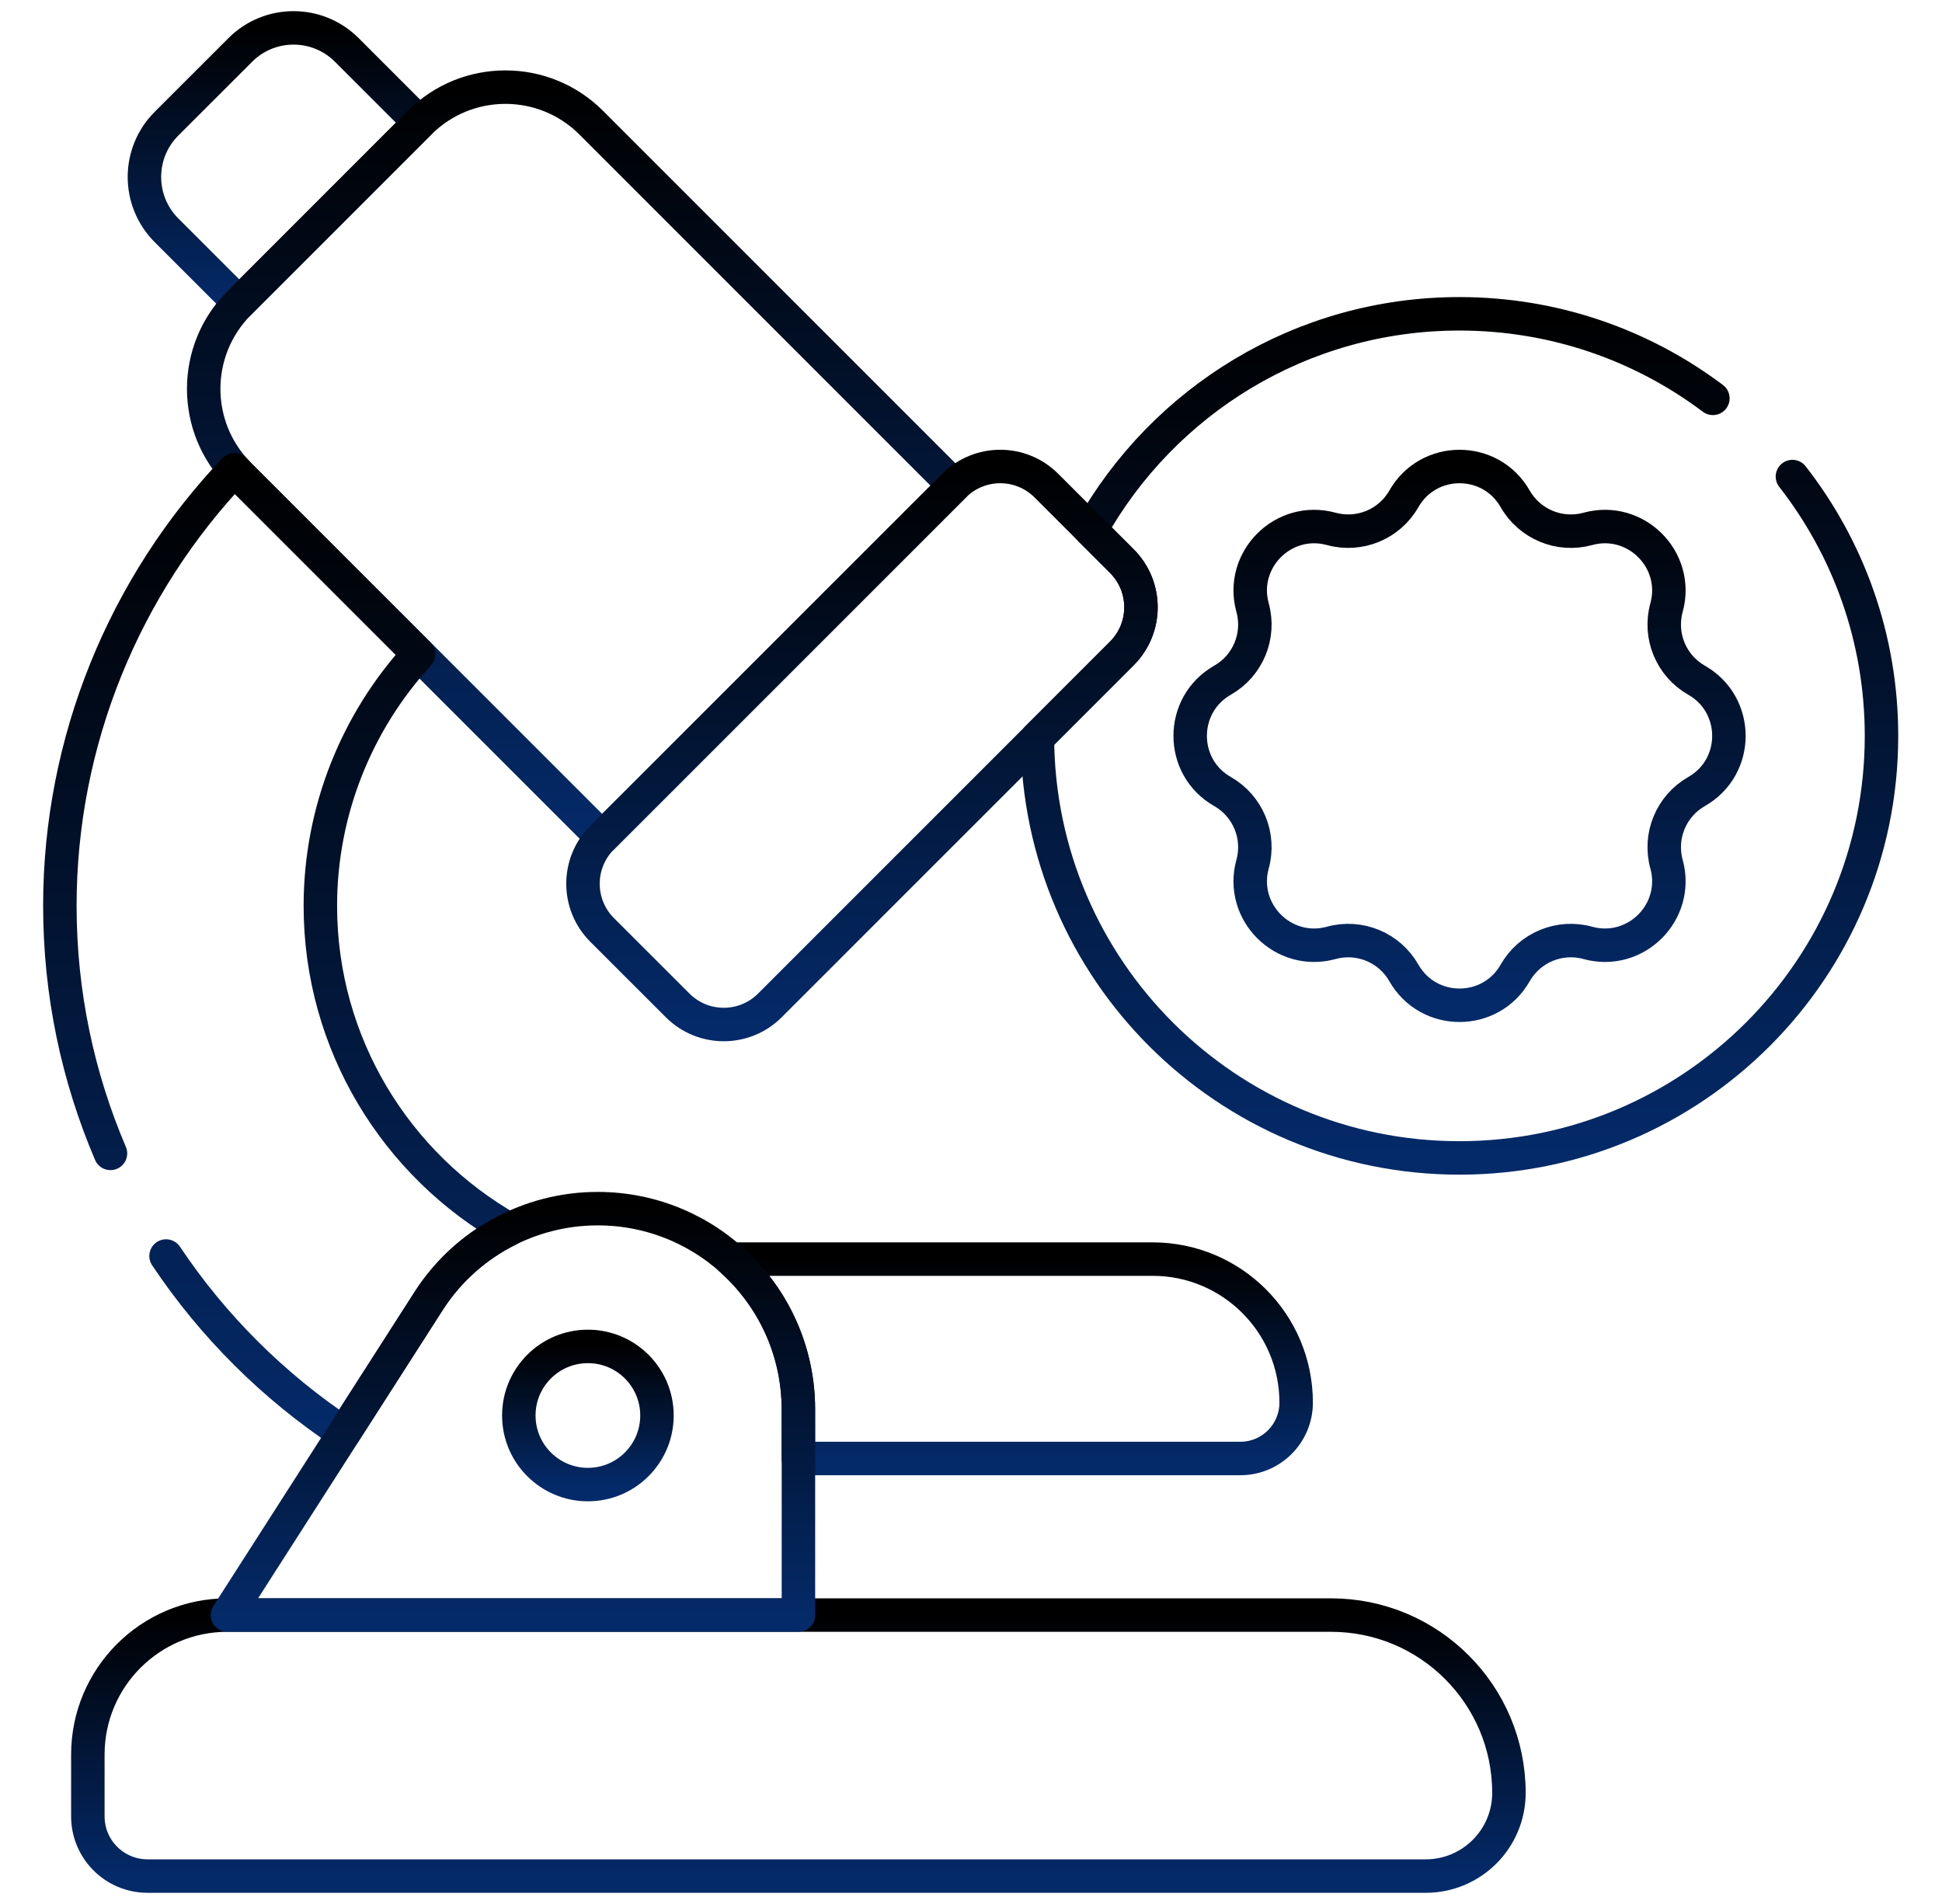
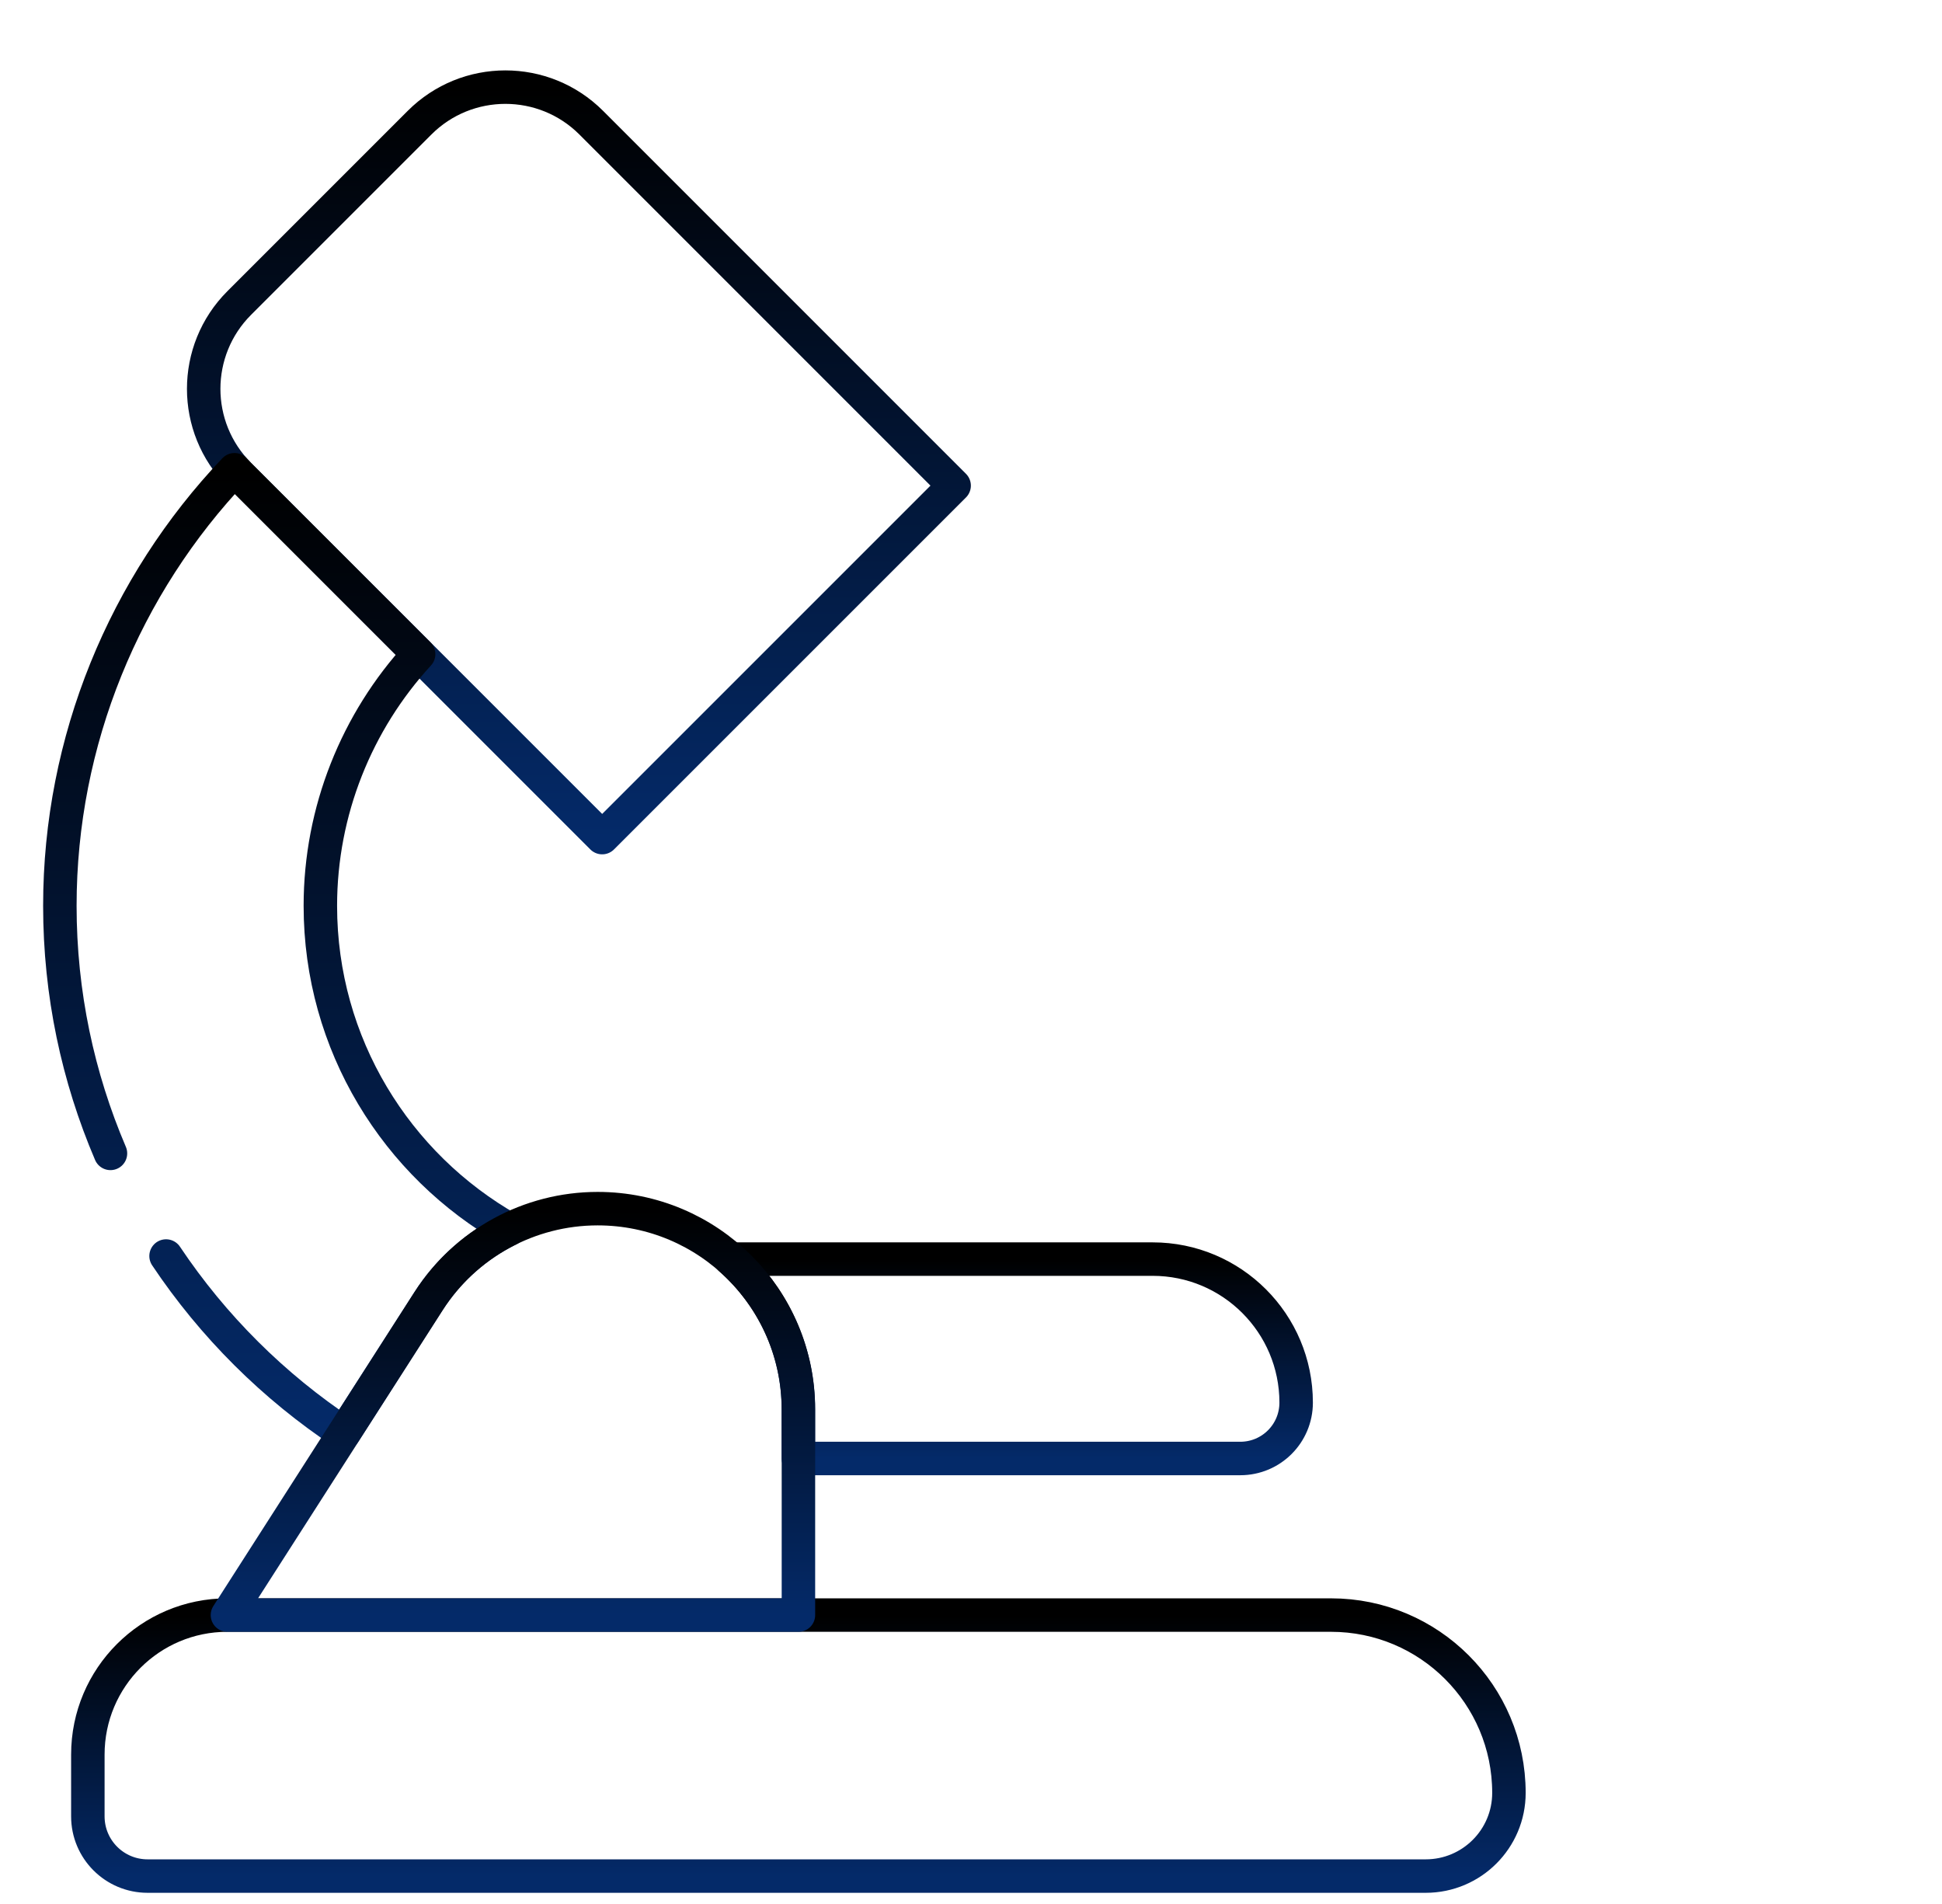
<svg xmlns="http://www.w3.org/2000/svg" width="51" height="50" viewBox="0 0 51 50" fill="none">
  <path d="M34.956 42.413H5.971C3.947 42.413 2.307 44.053 2.307 46.077V47.699C2.307 48.565 3.009 49.267 3.875 49.267H37.442C38.649 49.267 39.627 48.289 39.627 47.083C39.627 44.504 37.536 42.413 34.956 42.413Z" stroke="url(#paint0_linear_335_958)" stroke-width="0.879" stroke-miterlimit="10" stroke-linecap="round" stroke-linejoin="round" />
-   <path d="M17.253 37.172C17.253 38.173 16.441 38.986 15.439 38.986C14.437 38.986 13.625 38.173 13.625 37.172C13.625 36.17 14.437 35.358 15.439 35.358C16.441 35.358 17.253 36.17 17.253 37.172Z" stroke="url(#paint1_linear_335_958)" stroke-width="0.879" stroke-miterlimit="10" stroke-linecap="round" stroke-linejoin="round" />
-   <path d="M44.555 17.863H44.555C43.887 17.483 43.562 16.699 43.765 15.958L43.766 15.955C44.11 14.699 42.956 13.545 41.699 13.889L41.697 13.89C40.956 14.092 40.172 13.767 39.791 13.1V13.1C39.146 11.968 37.514 11.968 36.868 13.1C36.488 13.767 35.704 14.092 34.963 13.889L34.961 13.889C33.704 13.545 32.55 14.699 32.894 15.955L32.895 15.958C33.098 16.699 32.773 17.483 32.105 17.863C30.973 18.509 30.973 20.141 32.105 20.786C32.773 21.167 33.098 21.951 32.895 22.692L32.894 22.694C32.55 23.951 33.704 25.105 34.961 24.761L34.963 24.76C35.704 24.557 36.488 24.882 36.868 25.55C37.514 26.682 39.146 26.682 39.791 25.55C40.172 24.882 40.956 24.557 41.697 24.76L41.699 24.761C42.956 25.105 44.11 23.951 43.766 22.694L43.765 22.692C43.562 21.951 43.887 21.167 44.555 20.786H44.555C45.687 20.141 45.687 18.509 44.555 17.863Z" stroke="url(#paint2_linear_335_958)" stroke-width="0.879" stroke-miterlimit="10" stroke-linecap="round" stroke-linejoin="round" />
-   <path d="M11.018 3.222L9.108 1.312C8.335 0.539 7.082 0.539 6.31 1.312L4.372 3.249C3.6 4.022 3.6 5.274 4.372 6.047L6.283 7.958L11.018 3.222Z" stroke="url(#paint3_linear_335_958)" stroke-width="0.879" stroke-miterlimit="10" stroke-linecap="round" stroke-linejoin="round" />
  <path d="M25.057 12.753L15.527 3.222C14.282 1.977 12.263 1.977 11.018 3.222L6.283 7.957C5.038 9.202 5.038 11.221 6.283 12.466L15.814 21.996L25.057 12.753Z" stroke="url(#paint4_linear_335_958)" stroke-width="0.879" stroke-miterlimit="10" stroke-linecap="round" stroke-linejoin="round" />
-   <path d="M44.983 10.461C43.129 9.067 40.825 8.241 38.327 8.241C34.168 8.241 30.544 10.533 28.648 13.922L29.462 14.735C30.131 15.405 30.131 16.49 29.462 17.159L27.244 19.377C27.272 25.474 32.223 30.408 38.327 30.408C44.449 30.408 49.411 25.446 49.411 19.325C49.411 16.757 48.538 14.394 47.072 12.515" stroke="url(#paint5_linear_335_958)" stroke-width="0.879" stroke-miterlimit="10" stroke-linecap="round" stroke-linejoin="round" />
-   <path d="M29.462 14.735L27.48 12.753C26.81 12.083 25.725 12.083 25.056 12.753L15.812 21.996C15.143 22.665 15.143 23.75 15.812 24.42L17.795 26.402C18.465 27.072 19.55 27.072 20.219 26.402L29.462 17.159C30.131 16.49 30.131 15.405 29.462 14.735Z" stroke="url(#paint6_linear_335_958)" stroke-width="0.879" stroke-miterlimit="10" stroke-linecap="round" stroke-linejoin="round" />
  <path d="M4.361 32.984C5.593 34.827 7.183 36.411 9.031 37.636L11.254 34.167C11.782 33.343 12.52 32.699 13.371 32.281C10.413 30.603 8.413 27.424 8.413 23.787C8.413 21.297 9.367 18.95 10.994 17.179L6.281 12.466C6.239 12.424 6.199 12.38 6.159 12.336C3.272 15.371 1.572 19.451 1.572 23.787C1.572 26.094 2.047 28.291 2.901 30.289" stroke="url(#paint7_linear_335_958)" stroke-width="0.879" stroke-miterlimit="10" stroke-linecap="round" stroke-linejoin="round" />
  <path d="M30.27 33.065H19.188C20.278 34.031 20.966 35.441 20.966 37.012V38.301H32.572C33.383 38.301 34.039 37.645 34.039 36.834C34.039 34.753 32.352 33.065 30.27 33.065Z" stroke="url(#paint8_linear_335_958)" stroke-width="0.879" stroke-miterlimit="10" stroke-linecap="round" stroke-linejoin="round" />
  <path d="M15.696 31.74C13.899 31.74 12.227 32.655 11.257 34.167L5.973 42.413H20.968V37.012C20.968 34.1 18.608 31.74 15.696 31.74Z" stroke="url(#paint9_linear_335_958)" stroke-width="0.879" stroke-miterlimit="10" stroke-linecap="round" stroke-linejoin="round" />
  <defs>
    <linearGradient id="paint0_linear_335_958" x1="20.967" y1="49.267" x2="20.967" y2="42.413" gradientUnits="userSpaceOnUse">
      <stop stop-color="#042A69" />
      <stop offset="1" />
      <stop offset="1" />
    </linearGradient>
    <linearGradient id="paint1_linear_335_958" x1="15.439" y1="38.986" x2="15.439" y2="35.358" gradientUnits="userSpaceOnUse">
      <stop stop-color="#042A69" />
      <stop offset="1" />
      <stop offset="1" />
    </linearGradient>
    <linearGradient id="paint2_linear_335_958" x1="38.33" y1="26.399" x2="38.33" y2="12.251" gradientUnits="userSpaceOnUse">
      <stop stop-color="#042A69" />
      <stop offset="1" />
      <stop offset="1" />
    </linearGradient>
    <linearGradient id="paint3_linear_335_958" x1="7.406" y1="7.958" x2="7.406" y2="0.732" gradientUnits="userSpaceOnUse">
      <stop stop-color="#042A69" />
      <stop offset="1" />
      <stop offset="1" />
    </linearGradient>
    <linearGradient id="paint4_linear_335_958" x1="15.203" y1="21.996" x2="15.203" y2="2.289" gradientUnits="userSpaceOnUse">
      <stop stop-color="#042A69" />
      <stop offset="1" />
      <stop offset="1" />
    </linearGradient>
    <linearGradient id="paint5_linear_335_958" x1="38.328" y1="30.408" x2="38.328" y2="8.241" gradientUnits="userSpaceOnUse">
      <stop stop-color="#042A69" />
      <stop offset="1" />
      <stop offset="1" />
    </linearGradient>
    <linearGradient id="paint6_linear_335_958" x1="22.637" y1="26.904" x2="22.637" y2="12.251" gradientUnits="userSpaceOnUse">
      <stop stop-color="#042A69" />
      <stop offset="1" />
      <stop offset="1" />
    </linearGradient>
    <linearGradient id="paint7_linear_335_958" x1="7.472" y1="37.636" x2="7.472" y2="12.336" gradientUnits="userSpaceOnUse">
      <stop stop-color="#042A69" />
      <stop offset="1" />
      <stop offset="1" />
    </linearGradient>
    <linearGradient id="paint8_linear_335_958" x1="26.613" y1="38.301" x2="26.613" y2="33.065" gradientUnits="userSpaceOnUse">
      <stop stop-color="#042A69" />
      <stop offset="1" />
      <stop offset="1" />
    </linearGradient>
    <linearGradient id="paint9_linear_335_958" x1="13.47" y1="42.413" x2="13.47" y2="31.74" gradientUnits="userSpaceOnUse">
      <stop stop-color="#042A69" />
      <stop offset="1" />
      <stop offset="1" />
    </linearGradient>
  </defs>
</svg>